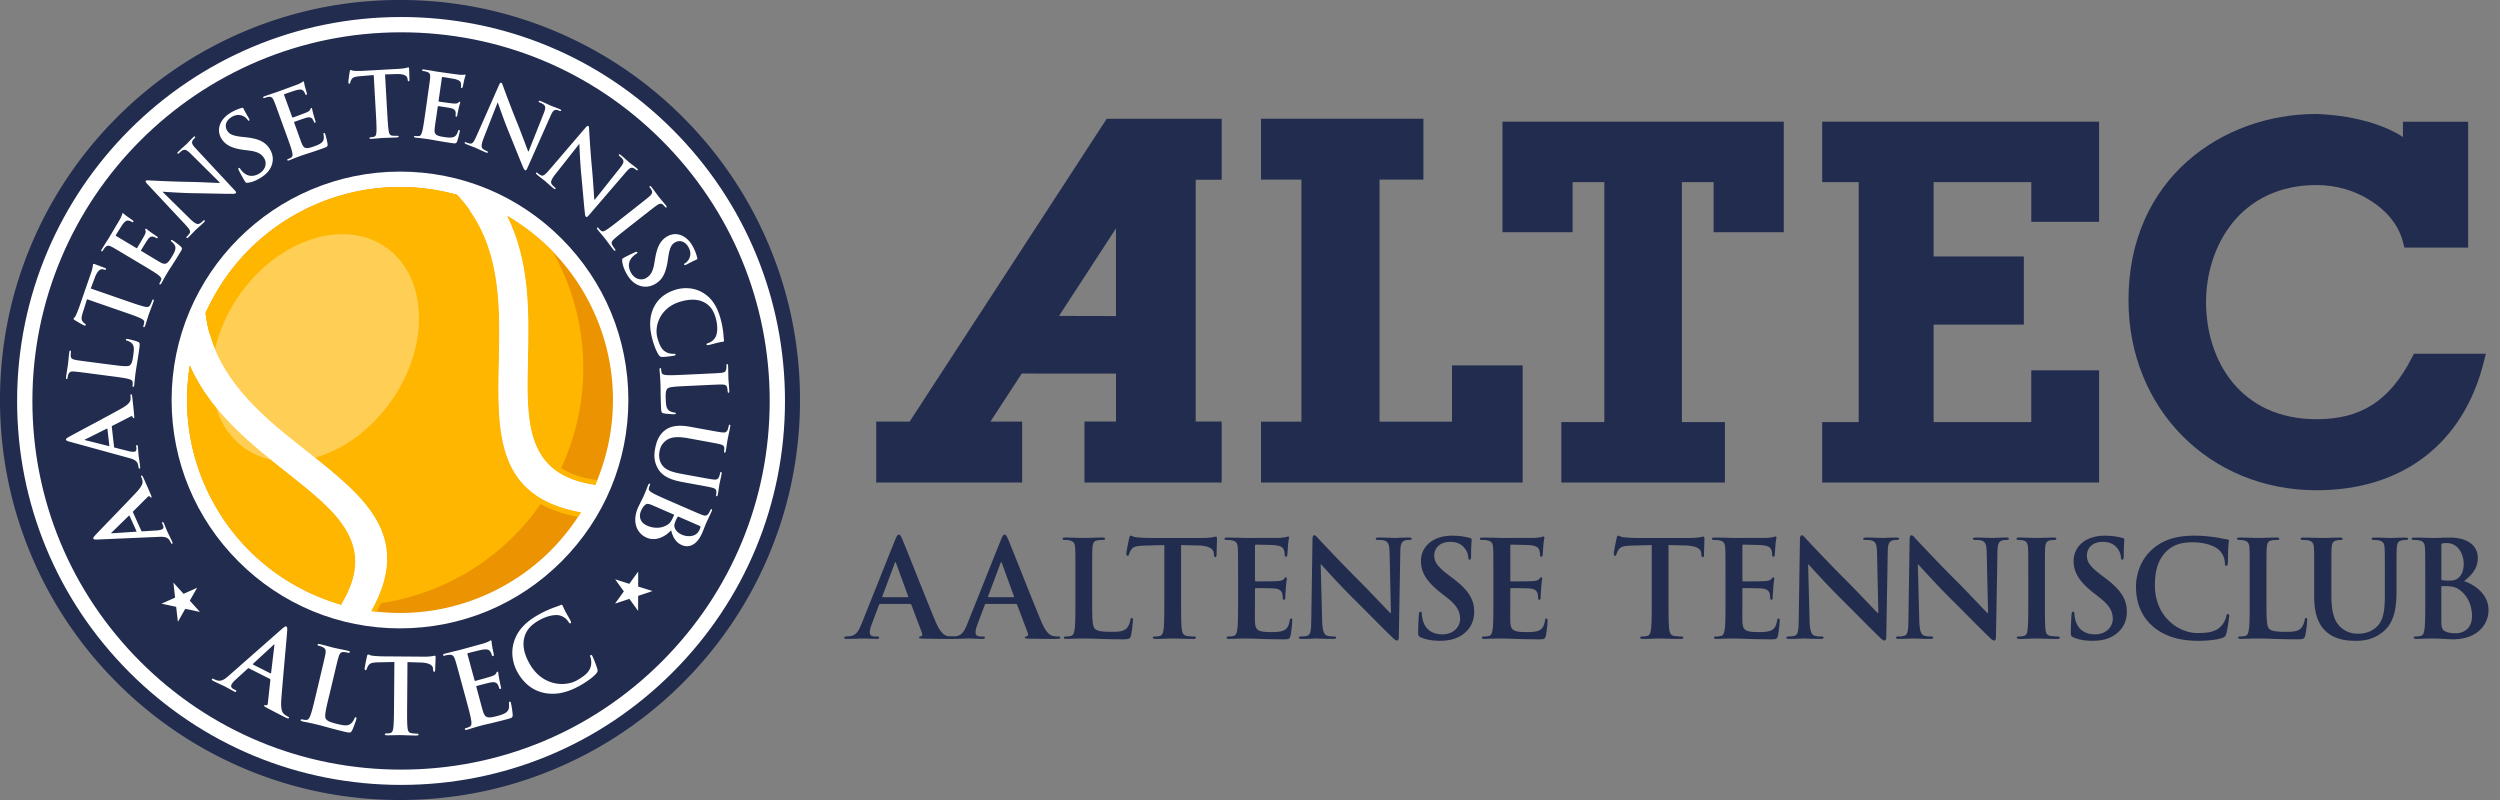
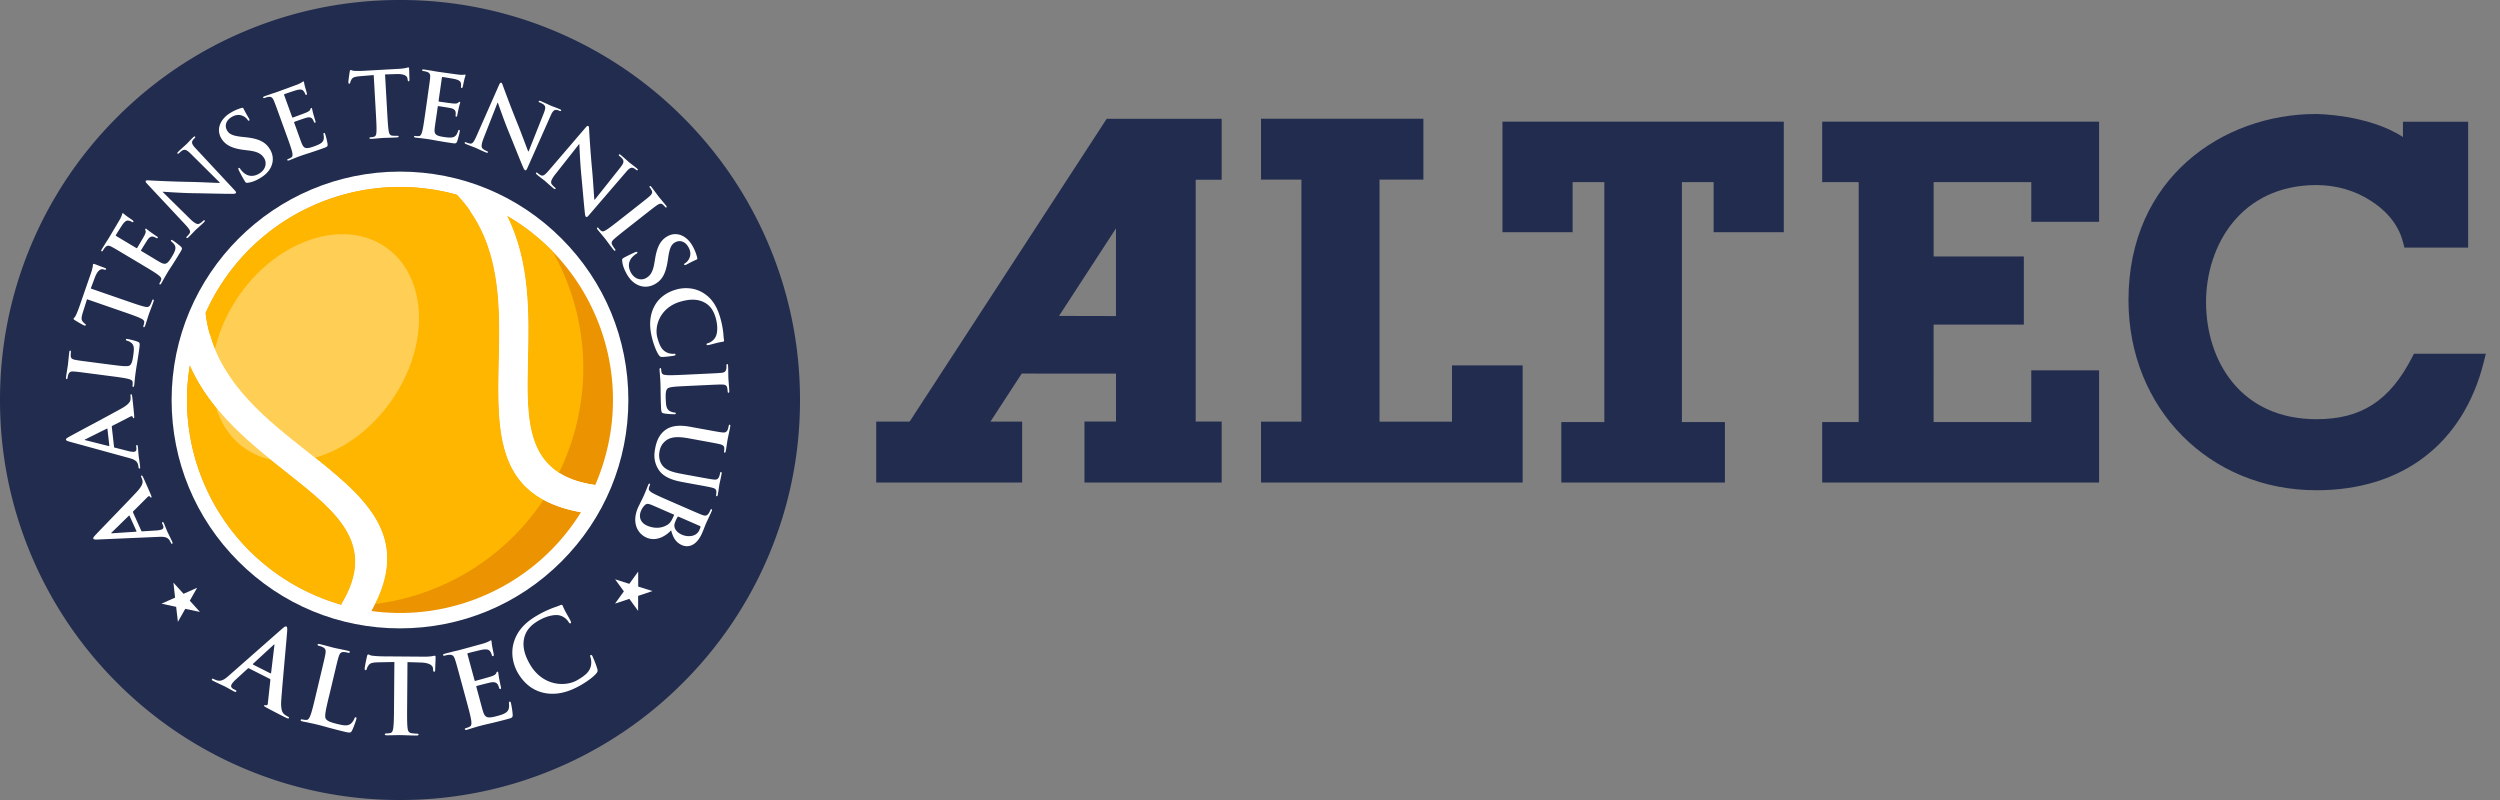
<svg xmlns="http://www.w3.org/2000/svg" width="300px" height="96px" viewBox="0 0 300 96">
  <rect x="0" y="0" width="300" height="96" fill="#808080" stroke="none" />
  <defs>
    <style>
        .cls-3,
        .cls-8{stroke-width:0}
        .cls-8{fill:#fff}
        .cls-3{fill:#212c4e;}
        .redbrown{fill:#e24c01;}
        .shadows{fill:#eb9300;}
          .mid{fill:#ffb600;}
          .highlights{fill:#ffce54;}
          
        </style>
  </defs>
  <g id="a">
    <path id="circle_fond" class="cls-3" d="M47.999 0a47.691 47.691 0 0 0-18.685 3.775 47.818 47.818 0 0 0-15.257 10.287A47.83 47.83 0 0 0 3.771 29.32C1.269 35.238 0 41.525 0 48.003s1.27 12.765 3.773 18.684a47.893 47.893 0 0 0 10.286 15.256 47.863 47.863 0 0 0 15.257 10.284c5.92 2.503 12.207 3.774 18.685 3.774s12.765-1.27 18.683-3.774A47.848 47.848 0 0 0 81.94 81.943a47.835 47.835 0 0 0 10.287-15.256c2.503-5.918 3.774-12.205 3.774-18.684s-1.27-12.765-3.774-18.685A47.846 47.846 0 0 0 81.941 14.06 47.824 47.824 0 0 0 66.685 3.773 47.742 47.742 0 0 0 47.998 0Z" />
-     <path id="circle_outer" d="M2.97 48.121c0 12.059 4.697 23.397 13.226 31.927 8.529 8.527 19.869 13.223 31.93 13.223s23.402-4.697 31.93-13.223c8.529-8.529 13.226-19.867 13.226-31.927s-4.697-23.405-13.226-31.936C71.529 7.655 60.189 2.959 48.127 2.959c-24.9 0-45.157 20.261-45.157 45.162Z" style="fill:none;stroke:#fff;stroke-miterlimit:3.982;stroke-width:1.835px" />
    <g id="aaltense_round">
      <path class="cls-8" d="M16.96 63.708c.023.05.052.061.12.054l1.662-.104c.293-.013.553-.071.673-.124.179-.081.268-.228.129-.537l-.067-.149c-.054-.119-.048-.158.012-.184.08-.036.126.015.175.124.143.318.306.759.445 1.066.05.109.325.642.558 1.159.058.129.066.198-.014.234-.06.027-.098-.004-.133-.084a3.337 3.337 0 0 0-.159-.299c-.266-.43-.689-.467-1.274-.442l-7.362.319c-.341.011-.478 0-.523-.1-.041-.09.022-.189.206-.391.439-.485 3.776-3.901 4.999-5.218.724-.78.734-1.131.689-1.362a2.477 2.477 0 0 0-.148-.435c-.036-.08-.049-.133.021-.165.08-.036.139.045.306.412.161.357.488 1.083.826 1.886.071.183.124.303.055.333-.06.027-.098-.004-.152-.099-.051-.061-.172-.09-.269.014l-1.748 1.744c-.041.042-.047.081-.025.13l.998 2.216v.002Zm-1.41-1.803c-.022-.05-.057-.046-.082-.023l-2.051 2.001c-.036.028-.081.06-.067.09s.072.028.116.019l2.856-.187c.044-.008.07-.032.052-.072l-.824-1.828ZM13.686 53.629c.006.054.03.074.098.088l1.615.41c.283.078.549.103.679.088.195-.022.325-.135.287-.471l-.019-.162c-.015-.13.003-.165.069-.172.087-.01.115.053.129.172.039.346.059.816.097 1.152.014.119.113.711.176 1.274.016.14.002.208-.085.218-.065.007-.092-.034-.102-.12a3.142 3.142 0 0 0-.06-.333c-.121-.491-.513-.655-1.078-.81l-7.107-1.951c-.328-.095-.455-.146-.468-.255-.011-.098.08-.173.317-.31.566-.327 4.789-2.558 6.357-3.437.929-.522 1.044-.853 1.073-1.086a2.381 2.381 0 0 0-.008-.46c-.01-.087-.005-.142.071-.15.087-.01.119.086.164.486.044.39.133 1.181.209 2.05.011.196.026.325-.05.334-.065.007-.092-.034-.114-.14-.03-.074-.136-.138-.26-.07L13.478 51.1c-.052.028-.07.063-.064.116l.273 2.416v-.003Zm-.79-2.148c-.006-.054-.04-.061-.072-.047l-2.565 1.277c-.042.016-.095.033-.092.065.004.033.061.049.105.053l2.776.696c.045.006.076-.009.071-.052l-.225-1.993h.002ZM13.242 43.753c1.384.18 2.129.277 2.354.076.186-.162.299-.434.408-1.277.075-.573.118-.996-.138-1.304a1.349 1.349 0 0 0-.612-.365c-.096-.024-.158-.054-.146-.14.01-.076.066-.08.195-.063.118.016.92.197 1.222.325.229.096.277.157.203.719-.102.778-.196 1.338-.271 1.823-.085.484-.146.872-.204 1.315-.016.118-.047.356-.07.617-.032.249-.048.533-.076.749-.018.14-.061.212-.136.202-.054-.007-.081-.055-.064-.184a1.78 1.78 0 0 0 .007-.395c-.015-.222-.246-.307-.553-.391-.447-.113-1.301-.224-2.295-.353l-1.902-.248c-1.643-.214-1.946-.254-2.294-.277-.37-.026-.554.038-.677.384a1.6 1.6 0 0 0-.079.352c-.016.118-.046.181-.121.171s-.088-.089-.067-.25c.066-.508.187-1.185.225-1.476.034-.26.105-1.052.159-1.475.02-.151.051-.224.126-.214s.089.078.072.207a2.922 2.922 0 0 0-.023.426c.016.299.189.409.564.48.343.067.646.107 2.289.32l1.902.248.002-.002ZM10.443 35.906l-.491 1.549c-.186.604-.221.869-.048 1.103.118.156.225.251.3.3.076.049.106.095.085.156-.025.072-.084.075-.197.036-.165-.057-1.034-.577-1.109-.627-.123-.078-.174-.129-.153-.191.029-.083.167-.149.277-.4.134-.288.291-.672.408-1.012l1.413-4.078c.114-.329.162-.566.195-.729.023-.165.031-.255.045-.296.025-.072.091-.061.245-.007.216.075.916.352 1.184.445.1.046.154.088.132.15-.029.083-.088.086-.245.042l-.116-.029c-.275-.073-.66.106-.997 1.015l-.481 1.287 4.223 1.463c.948.328 1.761.61 2.222.713.299.069.547.086.696-.209.071-.137.169-.356.223-.511.039-.113.088-.154.139-.136.072.025.075.118.035.23-.236.68-.492 1.318-.591 1.607-.082.237-.276.897-.419 1.309-.047.133-.103.195-.174.17-.052-.018-.068-.07-.025-.193.054-.154.076-.286.088-.385.03-.22-.175-.36-.463-.495-.415-.201-1.228-.484-2.176-.811l-4.223-1.463v-.002h-.002ZM15.377 30.778c-1.421-.85-1.683-1.006-1.994-1.167-.329-.171-.524-.186-.773.084a2.2 2.2 0 0 0-.246.348c-.062.103-.113.147-.179.108s-.045-.115.039-.256c.151-.253.323-.518.462-.752.154-.238.293-.447.371-.578.179-.3 1.291-2.16 1.389-2.343.088-.189.158-.349.184-.436.019-.053.024-.125.052-.172s.071-.034.117-.006c.066.039.149.153.563.438.088.066.488.329.589.416.041.037.087.09.047.155-.039.066-.097.057-.181.006a1.195 1.195 0 0 0-.37-.145c-.207-.035-.375-.009-.711.425-.113.147-.72 1.119-.831 1.306-.028.047-.011.083.054.121l2.366 1.414c.066.039.108.052.142-.004.123-.206.765-1.281.876-1.508.115-.236.171-.392.128-.533-.036-.11-.06-.175-.032-.222.023-.037.058-.054.114-.021s.183.16.638.483c.181.121.539.373.604.412.075.045.177.107.127.19-.039.066-.088.062-.134.034-.1-.047-.221-.119-.359-.164-.215-.065-.434-.018-.678.306-.124.166-.688 1.087-.822 1.311-.028.047.004.079.06.111l.739.442c.319.19 1.173.714 1.449.866.656.367.886.302 1.456-.653.145-.243.38-.636.413-.946.033-.311-.097-.54-.441-.834-.092-.081-.117-.121-.079-.187.045-.075.119-.03.213.026.215.128.806.583.966.742.204.211.153.295-.059.65-.419.702-.746 1.204-.995 1.601-.259.391-.442.675-.609.956a15.96 15.96 0 0 0-.31.539c-.128.215-.255.47-.367.656-.073.121-.14.17-.205.131-.047-.028-.053-.082.015-.194.084-.14.132-.264.164-.359.075-.209-.104-.379-.352-.578-.364-.282-1.104-.724-1.964-1.237l-1.646-.983v.002ZM22.786 26.243c.606.597.905.703 1.115.606.179-.082.335-.217.461-.338.087-.083.148-.112.194-.066.061.063.005.146-.105.253-.51.492-.847.771-.995.915-.071.068-.417.447-.825.841-.103.099-.18.158-.249.088-.045-.047-.013-.108.065-.184a1.97 1.97 0 0 0 .316-.379c.143-.26-.045-.518-.695-1.207l-4.409-4.714c-.151-.157-.234-.29-.155-.365.087-.083.256-.05.525-.037.193.011 2.619.14 4.863.173 1.048.019 3.197.127 3.452.124l.039-.038-3.476-3.448c-.47-.471-.684-.552-.948-.449-.163.067-.351.248-.462.354-.095.091-.148.098-.194.051-.061-.063.018-.154.136-.266.408-.393.807-.734.973-.892.087-.084.362-.394.747-.767.102-.099.188-.166.249-.104.045.047.021.116-.074.207a1.183 1.183 0 0 0-.213.251c-.159.275-.064.5.352.947l4.688 5.036c.166.173.203.274.132.341-.087.083-.264.088-.433.085-.949.006-2.944-.054-4.54-.075-1.672-.023-3.49-.164-3.775-.177l-.024.023 3.265 3.213v-.002ZM29.731 21.934c-.189.024-.245-.006-.368-.211-.309-.514-.608-1.097-.688-1.252-.075-.145-.108-.266-.034-.311.085-.051.144.028.189.103.074.121.228.296.37.426.62.568 1.324.49 1.903.141.841-.505.91-1.322.613-1.817-.275-.458-.673-.803-1.814-.946l-.632-.079c-1.51-.187-2.259-.627-2.712-1.385-.617-1.028-.2-2.282 1.099-3.062a5.276 5.276 0 0 1 1.338-.587c.096-.032.159-.032.198.034.073.121.198.415.636 1.144.123.206.14.298.066.342-.065.039-.126 0-.194-.112a1.322 1.322 0 0 0-.613-.471c-.247-.094-.686-.211-1.293.153-.692.415-.871 1.069-.535 1.63.258.43.669.628 1.799.752l.379.039c1.641.172 2.43.575 2.963 1.463.325.542.507 1.31.098 2.153-.288.579-.76.977-1.256 1.275-.542.325-1.001.513-1.51.576h-.002v.002ZM33.659 14.218c-.565-1.557-.67-1.843-.809-2.164-.147-.34-.289-.475-.653-.424-.09.009-.267.063-.41.114-.113.041-.182.043-.208-.029-.026-.072.039-.118.192-.174.277-.101.577-.198.833-.292.27-.087.51-.162.653-.214.327-.119 2.365-.86 2.556-.941.187-.092.343-.171.418-.222.048-.029.098-.082.149-.101s.077.019.095.07c.026.072.02.213.16.696.027.107.17.564.194.695.009.055.01.123-.062.15-.072.026-.11-.018-.144-.109a1.16 1.16 0 0 0-.196-.346c-.138-.158-.286-.244-.82-.119-.182.043-1.264.413-1.469.488-.051.019-.061.057-.035.128l.942 2.591c.026.072.051.108.112.087.225-.082 1.403-.51 1.631-.616.238-.109.38-.196.436-.332.042-.108.065-.174.115-.193.041-.015.079-.006.102.056.022.062.041.24.189.777.065.209.182.629.208.701.03.082.071.194-.021.228-.072.026-.107-.008-.125-.059-.048-.099-.096-.232-.175-.353-.125-.186-.325-.288-.719-.191-.202.051-1.219.408-1.465.498-.051.019-.047.064-.025.124l.295.809c.126.348.459 1.294.576 1.588.278.699.498.793 1.542.413.267-.097.697-.253.918-.473s.266-.48.185-.926c-.021-.12-.015-.168.057-.195.082-.03.111.052.149.154.086.236.257.962.28 1.186.025.293-.067.325-.456.467-.768.279-1.339.464-1.783.613a23.97 23.97 0 0 0-1.076.356c-.112.041-.338.122-.58.223-.235.086-.495.203-.699.278-.133.049-.216.044-.242-.028-.019-.051.011-.097.133-.141.154-.056.27-.121.354-.175.189-.115.159-.359.093-.671-.106-.449-.399-1.258-.742-2.2l-.655-1.803v.002h.002ZM44.847 9.008l-1.619.135c-.63.058-.888.126-1.038.375-.1.169-.146.303-.163.391-.017.089-.047.133-.112.137-.076.004-.102-.049-.109-.168-.01-.174.141-1.176.158-1.264.025-.143.054-.21.118-.214.088-.005.202.098.475.105.318.015.733.013 1.091-.007l4.309-.243c.348-.02.585-.066.748-.097.161-.042.247-.069.291-.071.076-.004.091.061.1.224.013.228.023.981.039 1.264-.005.109-.023.176-.089.179-.087.005-.111-.049-.131-.211l-.018-.119c-.038-.282-.348-.569-1.318-.537l-1.373.045.252 4.461c.057 1.001.106 1.86.186 2.325.05.303.128.539.458.563.153.013.394.022.557.012.12-.007.176.023.179.078.004.076-.081.113-.201.12-.719.041-1.406.047-1.71.064-.25.014-.934.086-1.369.109-.141.008-.219-.02-.224-.097-.003-.055.039-.09.169-.097.163-.009.293-.039.389-.066.215-.056.267-.299.282-.616.028-.46-.02-1.32-.077-2.32l-.252-4.461v-.002l.002.003ZM51.311 11.596c.235-1.64.278-1.942.306-2.29.031-.37-.031-.554-.376-.682a2.258 2.258 0 0 0-.416-.093c-.118-.017-.18-.048-.169-.123.011-.076.09-.087.252-.064.292.042.602.097.872.135.279.051.526.097.677.118.345.05 2.492.356 2.7.374.208.008.384.011.473 0 .056-.003.124-.026.179-.019s.059.053.051.107c-.011.076-.083.197-.186.689-.026.107-.115.578-.156.705-.019.053-.049.114-.124.104s-.09-.068-.076-.165a1.177 1.177 0 0 0-.009-.398c-.048-.205-.137-.349-.667-.492-.18-.048-1.31-.231-1.526-.262-.054-.008-.081.022-.091.097l-.39 2.73c-.011.076-.006.12.059.129.238.034 1.478.211 1.73.225.262.015.429.006.541-.088.088-.076.138-.123.192-.115.044.006.073.032.064.098-.009.065-.078.231-.199.775-.042.214-.135.641-.146.717-.012.087-.029.205-.126.191-.076-.011-.091-.057-.083-.111.005-.109.025-.25.012-.394-.023-.224-.151-.407-.544-.507-.202-.051-1.269-.214-1.528-.252-.054-.008-.071.034-.081.099l-.121.852c-.053.367-.205 1.358-.239 1.672-.085.748.065.935 1.166 1.091.281.04.734.105 1.033.016.3-.09.461-.298.6-.73.039-.115.067-.155.141-.145.087.013.074.099.059.207-.035.248-.226.97-.312 1.178-.115.27-.213.256-.623.197-.809-.115-1.4-.222-1.861-.299a24.878 24.878 0 0 0-1.118-.193 15.61 15.61 0 0 0-.617-.078c-.248-.036-.532-.054-.748-.085-.14-.02-.211-.064-.201-.138.008-.054.056-.08.185-.062.162.023.295.02.394.012.222-.012.31-.242.398-.548.118-.445.24-1.298.382-2.29l.271-1.899-.002.004h-.002ZM58.04 16.574c-.312.791-.291 1.107-.12 1.263.145.132.331.223.492.291.11.047.162.093.136.152-.034.081-.133.062-.274.003-.652-.276-1.041-.476-1.232-.556-.09-.038-.574-.208-1.097-.429-.13-.056-.217-.104-.178-.194.025-.06.095-.055.194-.012.13.056.316.121.473.14.296.03.459-.244.838-1.113l2.605-5.904c.086-.201.175-.328.275-.286.11.047.145.215.24.468.066.181.899 2.463 1.748 4.538.393.972 1.137 2.99 1.239 3.223l.05.021 1.807-4.549c.249-.616.24-.845.042-1.047-.125-.123-.366-.226-.507-.286-.12-.051-.148-.098-.122-.158.034-.081.148-.044.299.02.522.221.991.455 1.201.544.11.047.505.178.996.386.13.056.227.108.193.188-.025.06-.099.065-.219.014-.101-.043-.18-.077-.314-.098-.316-.039-.485.138-.733.696l-2.791 6.286c-.094.221-.171.294-.262.256-.11-.047-.184-.208-.248-.365-.377-.87-1.106-2.728-1.712-4.204-.635-1.547-1.218-3.273-1.318-3.54l-.03-.013-1.673 4.262h.002v.003ZM66.663 20.881c-.527.668-.599.976-.48 1.175.101.168.253.31.387.421.093.077.128.135.087.185-.056.067-.145.021-.263-.077-.545-.453-.86-.757-1.019-.889-.076-.063-.491-.365-.927-.728-.109-.091-.177-.161-.114-.237.042-.051.107-.025.19.044.109.091.267.208.412.272.274.114.51-.102 1.124-.824l4.199-4.901c.139-.168.262-.264.346-.195.093.077.078.248.095.518.01.193.149 2.619.364 4.852.097 1.044.226 3.192.257 3.444l.042.035 3.044-3.835c.417-.519.474-.741.341-.991-.084-.154-.286-.322-.402-.419-.101-.084-.113-.136-.072-.187.056-.067.154 0 .281.108.436.362.817.722.993.868.093.077.432.317.843.656.109.091.186.168.13.236-.042.051-.113.034-.214-.05a1.192 1.192 0 0 0-.273-.184c-.291-.128-.504-.008-.902.455l-4.487 5.215c-.153.184-.25.232-.326.169-.093-.077-.116-.253-.131-.421-.11-.943-.272-2.932-.426-4.52-.161-1.665-.222-3.486-.241-3.771l-.025-.021-2.833 3.598ZM76.156 24.985c1.303-1.024 1.543-1.212 1.804-1.445.278-.246.356-.446.251-.669a1.552 1.552 0 0 0-.208-.335c-.068-.086-.091-.15-.022-.204.051-.041.122.015.23.152.256.325.655.886.85 1.135.168.214.591.7.847 1.025.088.111.124.193.073.234-.069.054-.126.016-.193-.07a1.84 1.84 0 0 0-.228-.237c-.224-.198-.424-.152-.738.067-.288.198-.528.387-1.831 1.41l-1.509 1.186c-.831.653-1.509 1.186-1.85 1.509-.211.208-.319.389-.15.673.078.133.208.335.31.464.074.095.082.157.039.191-.06.047-.139 0-.214-.095-.445-.566-.843-1.127-1.024-1.358-.155-.197-.605-.718-.874-1.06-.088-.111-.109-.191-.049-.239.043-.034.096-.02.176.084.101.128.199.218.277.282.169.144.355.082.624-.089.393-.24 1.07-.772 1.902-1.425l1.509-1.186h-.002ZM74.659 31.276c-.016-.19.016-.245.227-.358.527-.286 1.123-.559 1.281-.633.149-.069.27-.097.312-.02.047.087-.034.142-.11.184a2.348 2.348 0 0 0-.442.351c-.594.595-.546 1.301-.224 1.895.468.862 1.281.967 1.789.691.47-.255.832-.638 1.023-1.771l.107-.628c.252-1.501.725-2.23 1.501-2.651 1.054-.572 2.289-.102 3.012 1.23.338.623.461 1.077.529 1.363.028.097.025.16-.042.197-.124.068-.423.18-1.171.585-.211.114-.303.127-.344.051-.037-.067.006-.126.12-.189.087-.047.357-.256.498-.592.104-.243.241-.677-.098-1.299-.385-.709-1.031-.917-1.606-.604-.441.239-.657.641-.828 1.765l-.056.377c-.243 1.632-.681 2.404-1.591 2.898-.556.302-1.331.45-2.156.004-.566-.313-.944-.802-1.22-1.31-.302-.555-.468-1.023-.51-1.534v-.002ZM78.446 36.909c.612-1.282 1.71-1.886 2.728-2.173.713-.201 2.014-.329 3.22.418.905.56 1.606 1.438 2.046 3.001.183.651.251 1.05.324 1.551.06.413.06.775.117 1.099.022.118-.019.175-.082.193-.084.024-.219.028-.592.109-.352.077-.926.25-1.142.288-.16.034-.25.037-.277-.058-.024-.084.055-.128.201-.17.323-.103.651-.342.85-.681.27-.45.323-1.348.051-2.312-.257-.913-.656-1.445-1.206-1.789-.919-.567-1.971-.487-2.989-.2-2.496.704-3.2 2.95-2.804 4.357.263.934.528 1.47 1.128 1.754.25.122.592.173.793.161.177-.016.225-.007.248.078.021.074-.047.115-.13.138-.125.036-1.074.166-1.46.162-.193-.002-.258-.03-.381-.187-.286-.372-.583-1.149-.772-1.821-.405-1.437-.43-2.732.129-3.921v.002ZM82.399 46.322c-1.394.066-2.145.101-2.33.338-.154.193-.217.48-.177 1.329.028.577.058 1.001.364 1.259.147.124.459.24.667.253.099.006.165.025.169.112.004.076-.051.09-.181.096-.12.005-.94-.032-1.259-.105-.243-.054-.3-.106-.326-.672-.037-.784-.042-1.351-.054-1.842 0-.491-.009-.883-.03-1.33-.006-.119-.017-.359-.04-.62-.012-.251-.047-.533-.057-.751-.007-.141.023-.219.099-.223.055-.002.089.04.095.17.008.163.036.293.063.39.054.216.296.259.613.288.46.033 1.32-.008 2.321-.055l1.916-.09c1.654-.078 1.96-.093 2.307-.13.369-.039.54-.134.598-.498a1.57 1.57 0 0 0 .016-.36c-.006-.119.013-.186.09-.19.076-.004.102.072.109.235.024.512.024 1.198.037 1.493.012.261.083 1.054.103 1.479.007.152-.011.23-.088.233-.076.004-.102-.061-.108-.191a2.945 2.945 0 0 0-.053-.423c-.069-.292-.258-.369-.639-.373-.349-.005-.655.009-2.309.087l-1.916.09ZM84.36 51.493c1.629.298 1.93.352 2.277.394.368.045.555-.009.695-.349.037-.082.081-.262.109-.412.021-.117.055-.178.129-.164s.083.093.053.254c-.104.568-.259 1.237-.318 1.56-.047.257-.138.939-.209 1.325-.029.16-.065.232-.139.218s-.085-.082-.065-.189c.022-.117.023-.184.025-.317 0-.3-.167-.418-.539-.509-.339-.084-.639-.138-2.269-.436l-1.501-.274c-1.555-.284-2.266-.093-2.79.354-.485.41-.618.896-.684 1.26-.087.472-.042 1.078.309 1.585.482.697 1.441.906 2.545 1.107l1.341.245c1.629.298 1.929.352 2.276.393.368.046.555-.009.695-.349a2.16 2.16 0 0 0 .103-.38c.021-.118.055-.178.129-.165.075.014.083.093.056.242-.1.546-.256 1.216-.257 1.227-.024.128-.114.809-.191 1.228-.028.15-.063.221-.137.208-.075-.014-.085-.082-.062-.21.022-.117.023-.184.025-.317 0-.3-.167-.418-.539-.508-.339-.085-.639-.139-2.269-.436l-1.147-.21c-1.191-.217-2.434-.566-3.041-1.608-.515-.881-.492-1.674-.364-2.371.104-.568.324-1.592 1.175-2.245.593-.457 1.46-.72 3.015-.436l1.565.286-.002-.002ZM82.149 60.889c1.519.663 1.799.785 2.127.905.348.128.543.118.757-.181.055-.072.139-.237.2-.376.048-.11.095-.161.164-.13.07.03.06.109-.006.259-.231.53-.536 1.146-.623 1.346-.214.49-.354.893-.503 1.232-.789 1.809-1.898 1.705-2.428 1.474-.819-.357-1.104-1.041-1.303-1.783-.637.697-1.784 1.387-2.952.877-1.069-.467-1.816-1.781-1.013-3.619.053-.12.199-.401.335-.686.15-.291.292-.586.357-.737.048-.109.144-.329.239-.574.101-.23.194-.499.281-.698.057-.129.117-.187.187-.156.05.022.063.075.01.195a1.8 1.8 0 0 0-.117.377c-.047.217.151.363.423.53.398.233 1.188.578 2.106.979l1.758.767Zm-2.068 2.094c.242-.144.412-.343.602-.725.089-.175.132-.276.198-.425.017-.04.006-.069-.044-.091l-2.368-1.033c-.659-.288-.842-.332-1.112-.07-.228.222-.337.448-.438.677-.196.45-.289 1.314.751 1.767.619.271 1.55.427 2.412-.102v.002Zm1.375-.97c-.08-.035-.113-.014-.14.022a2.61 2.61 0 0 0-.235.457c-.144.329-.2.567-.124.802.097.351.39.658.88.872.67.293 1.719.287 2.094-.572.061-.14.101-.23.124-.338.011-.079-.021-.116-.13-.164l-2.468-1.077v-.002Z" />
    </g>
    <g id="altec_round">
      <path class="cls-8" d="M29.868 80.198c-.057-.029-.09-.018-.146.039l-1.418 1.298c-.254.224-.447.465-.515.599-.103.202-.075.399.273.574l.168.086c.134.069.157.108.123.175-.046.09-.124.078-.248.016-.359-.182-.824-.46-1.173-.636-.123-.063-.758-.341-1.341-.637-.145-.074-.202-.13-.156-.22.034-.067.091-.067.18-.022.101.051.264.119.359.154.55.194.957-.08 1.465-.527l6.384-5.62c.3-.257.429-.346.541-.29.102.051.117.186.1.501-.044.754-.565 6.24-.711 8.309-.085 1.225.161 1.548.368 1.723.151.119.315.215.449.284.09.046.14.085.101.163-.046.09-.158.061-.573-.149a93.53 93.53 0 0 1-2.109-1.096c-.196-.113-.33-.182-.291-.261.034-.067.091-.067.208-.021.09.017.219-.044.231-.207l.307-2.833c.006-.067-.016-.107-.073-.135l-2.501-1.266h-.002Zm2.572.597c.057.028.085 0 .09-.039l.393-3.281c.012-.051.029-.112-.005-.129s-.085.028-.118.065l-2.43 2.238c-.034.039-.04.079.005.102l2.064 1.045ZM39.475 83.576c-.371 1.567-.572 2.411-.367 2.693.164.233.462.394 1.416.62.649.154 1.129.255 1.513-.003.185-.124.413-.432.493-.659.039-.108.081-.175.178-.151.086.02.084.085.049.231-.032.134-.335 1.032-.518 1.364-.137.252-.213.299-.849.147-.881-.209-1.511-.385-2.059-.528a32.545 32.545 0 0 0-1.484-.391 16.339 16.339 0 0 0-.7-.153c-.282-.067-.605-.117-.85-.176-.159-.038-.236-.095-.216-.18.015-.061.072-.087.219-.052.184.044.336.054.452.056.256.009.381-.246.515-.588.183-.5.413-1.466.68-2.592l.512-2.154c.441-1.859.523-2.203.591-2.6.074-.422.023-.641-.361-.822a1.818 1.818 0 0 0-.394-.132c-.135-.032-.202-.074-.182-.159.021-.086.111-.09.296-.045.575.136 1.338.356 1.668.434.294.07 1.195.245 1.673.357.171.041.251.086.231.171s-.1.093-.246.058a3.27 3.27 0 0 0-.486-.077c-.345-.017-.492.167-.618.59-.117.385-.199.729-.64 2.588l-.511 2.153h-.005ZM47.324 79.441l-1.874.036c-.73.019-1.032.08-1.222.355a1.491 1.491 0 0 0-.217.438c-.026.101-.064.15-.139.15-.089 0-.113-.064-.111-.202 0-.201.249-1.344.275-1.444.039-.163.078-.239.152-.238.101 0 .225.127.54.154.364.041.842.07 1.257.073l4.98.038c.402.003.68-.032.868-.056.189-.037.29-.061.34-.06.088 0 .1.076.099.265-.002.264-.047 1.132-.049 1.458-.014.125-.039.201-.114.201-.101 0-.125-.064-.136-.253l-.012-.138c-.023-.327-.359-.682-1.479-.716l-1.585-.05-.039 5.156c-.009 1.157-.016 2.15.043 2.692.035.352.109.63.485.683.175.026.452.054.641.055.138 0 .201.039.2.103 0 .088-.102.124-.24.124-.83-.007-1.622-.051-1.974-.053-.289-.002-1.082.03-1.585.025-.164 0-.252-.04-.251-.127 0-.063.051-.1.202-.1.189.002.339-.023.453-.047.252-.049.329-.324.37-.689.067-.528.075-1.521.083-2.679l.04-5.156v.002ZM55.322 81.693c-.501-1.844-.593-2.185-.723-2.566-.136-.406-.286-.574-.71-.55a2.504 2.504 0 0 0-.483.093c-.133.037-.213.032-.236-.053s.056-.132.238-.181c.327-.09.683-.172.986-.255.319-.074.601-.137.771-.183.388-.106 2.803-.761 3.03-.836.224-.087.411-.164.502-.214.058-.029.12-.086.181-.102s.086.029.103.09c.023.085.002.247.117.815.021.124.141.665.157.817.005.065 0 .143-.086.166-.085.023-.125-.031-.155-.14a1.372 1.372 0 0 0-.191-.417c-.144-.195-.305-.308-.932-.216-.213.032-1.494.353-1.737.419-.061.016-.075.06-.052.144l.833 3.07c.023.086.049.13.121.11.267-.073 1.662-.451 1.935-.551.285-.104.457-.189.533-.339.059-.12.091-.194.151-.211.049-.013.092 0 .111.074s.024.281.143.912c.054.246.149.742.172.826.027.098.063.231-.047.261-.085.023-.122-.019-.138-.08-.045-.118-.088-.276-.167-.424-.126-.226-.346-.362-.808-.289-.237.038-1.442.352-1.733.431-.061.016-.06.069-.04.141l.26.959c.112.412.403 1.532.511 1.88.252.83.495.96 1.733.624.316-.086.825-.224 1.101-.455s.352-.526.303-1.046c-.012-.14 0-.195.085-.218.097-.026.123.071.156.192a9.8 9.8 0 0 1 .208 1.39c0 .338-.109.368-.569.494-.91.247-1.584.404-2.109.534-.529.117-.908.207-1.272.307-.133.036-.4.109-.688.2-.279.076-.588.185-.83.252-.157.043-.253.03-.276-.056-.017-.061.022-.11.168-.15a2.06 2.06 0 0 0 .423-.167c.23-.114.218-.398.171-.763-.078-.526-.337-1.485-.641-2.601l-.58-2.135h-.002l.002-.003ZM65.364 83.163c-1.611-.312-2.604-1.362-3.22-2.415-.432-.739-.954-2.152-.471-3.718.362-1.174 1.14-2.211 2.757-3.157.673-.394 1.1-.585 1.637-.812.444-.187.849-.293 1.193-.451.126-.059.201-.03.239.035.051.087.095.236.296.629.188.371.548.962.653 1.192.085.169.113.269.016.326-.087.051-.159-.023-.249-.175a1.8 1.8 0 0 0-1.007-.751c-.58-.17-1.599.032-2.598.616-.945.552-1.423 1.154-1.647 1.867-.367 1.191.03 2.343.646 3.396 1.512 2.584 4.226 2.714 5.681 1.863.967-.565 1.489-1.017 1.631-1.77a2.077 2.077 0 0 0-.051-.932c-.069-.193-.073-.249.014-.3.076-.045.142.019.193.106.076.13.499 1.151.606 1.584.054.216.042.296-.098.48-.332.428-1.113.986-1.808 1.394-1.487.87-2.926 1.275-4.416.995v-.002h.003Z" />
    </g>
    <g id="stars">
      <path id="f" class="cls-8" d="m75.516 70.059-1.704-.541 1.051 1.445-1.061 1.469 1.718-.571 1.054 1.446.003-1.801 1.719-.579-1.711-.539-.003-1.801-1.066 1.472z" />
      <path id="g" class="cls-8" d="m22.774 72.083.882-1.553-1.631.727-1.216-1.343.2 1.799-1.633.73 1.762.378.209 1.802.882-1.562 1.762.371-1.217-1.349z" />
    </g>
    <path class="cls-8" d="M47.999 75.405c-7.32 0-14.201-2.85-19.379-8.025-5.176-5.176-8.027-12.057-8.027-19.377 0-15.113 12.294-27.41 27.406-27.41 7.32 0 14.202 2.851 19.378 8.027 5.176 5.177 8.027 12.06 8.027 19.382s-2.851 14.2-8.027 19.377c-5.176 5.174-12.058 8.025-19.378 8.025Z" id="circle_center" />
    <g id="ball">
      <path class="shadows" d="M60.849 25.913a25.43 25.43 0 0 1 10.268 11.201c3.262 6.927 3.141 14.577.309 21.086-8.377-1.188-8.24-7.516-8.076-14.955.123-5.632.259-11.806-2.5-17.333ZM40.937 72.557c-6.822-1.964-12.795-6.744-16.057-13.671a25.43 25.43 0 0 1-2.093-15.051c2.503 5.648 7.348 9.477 11.768 12.97 5.838 4.613 10.804 8.539 6.382 15.752Zm-3.823-47.675a25.448 25.448 0 0 0-12.439 12.682c.906 7.7 6.806 12.364 12.043 16.503 6.959 5.499 12.911 10.203 7.829 19.252 4.73.649 9.695-.017 14.337-2.202s8.318-5.588 10.831-9.648c-10.213-1.847-10.047-9.433-9.853-18.3.146-6.675.311-14.194-5.049-19.797a25.452 25.452 0 0 0-17.7 1.508v.002Z" />
-       <path class="mid" d="M60.849 25.913c.322.186.638.38.952.581 2.349 5.296 2.287 11.06 2.163 16.766-.046 2.103-.114 4.278.103 6.372.173 1.666.551 3.418 1.511 4.822 1.371 2.006 3.617 2.811 5.935 3.14l.16.023c-.08.196-.161.391-.246.585-8.377-1.188-8.24-7.516-8.076-14.955.123-5.632.259-11.806-2.5-17.333h-.002Zm8.51 36.115c.121-.185.24-.371.355-.558-10.213-1.847-10.047-9.433-9.853-18.3.146-6.675.311-14.194-5.049-19.797a23.663 23.663 0 0 0-.871-.225l1.594 1.997.317.447c2.111 2.98 2.981 6.45 3.289 10.037.215 2.503.161 5.019.107 7.528-.056 2.523-.131 5.111.118 7.625.221 2.222.72 4.477 1.927 6.386 1.829 2.89 4.82 4.235 8.065 4.861ZM40.414 72.235c1.223-1.996 2.034-4.24 1.361-6.575-.471-1.634-1.58-3.042-2.754-4.236-1.475-1.501-3.196-2.834-4.847-4.138-4.478-3.539-8.961-7.163-11.546-12.348.045-.369.098-.738.158-1.104 2.503 5.648 7.348 9.477 11.768 12.97 5.838 4.613 10.804 8.539 6.382 15.752a26.475 26.475 0 0 1-.608-.183l.085-.137h.002ZM24.991 36.883c-.108.226-.215.453-.317.682.906 7.7 6.806 12.364 12.043 16.503 6.959 5.499 12.911 10.203 7.829 19.252.218.03.438.057.657.082 1.586-2.9 2.454-6.063 1.392-9.313-.702-2.147-2.122-3.969-3.694-5.554-1.779-1.794-3.821-3.384-5.802-4.949-2.905-2.294-5.887-4.653-8.176-7.59-1.459-1.871-2.579-3.92-3.2-6.219l-.142-.53-.588-2.365v.002h-.002Z" />
      <path class="mid" d="M60.849 25.913a25.507 25.507 0 0 1 5.464 4.259c.339.603.66 1.222.96 1.859 3.837 8.15 3.479 17.197-.196 24.704-3.967-2.531-3.854-7.671-3.727-13.489.123-5.632.259-11.806-2.5-17.333Zm4.37 34.065c-5.656-3.076-5.517-9.507-5.356-16.807.146-6.675.311-14.194-5.049-19.797-5.687-1.577-11.943-1.202-17.7 1.508s-10.032 7.295-12.439 12.682c.906 7.7 6.806 12.364 12.043 16.503 6.741 5.326 12.539 9.908 8.273 18.418a28.503 28.503 0 0 0 8.629-2.504 28.38 28.38 0 0 0 11.598-10.003ZM40.938 72.557c-6.822-1.964-12.795-6.744-16.057-13.671a25.43 25.43 0 0 1-2.093-15.051c2.503 5.648 7.348 9.477 11.768 12.97 5.838 4.613 10.804 8.539 6.382 15.752Z" />
      <ellipse class="highlights" cx="37.85" cy="41.743" rx="14.735" ry="11.109" transform="rotate(-54.812 37.85 41.744)" />
      <path d="M56.355 25.238c3.785 5.341 3.639 11.974 3.508 17.933-.195 8.866-.361 16.452 9.853 18.3-.936-1.881.374-3.191 1.711-3.269-8.377-1.188-8.24-7.516-8.076-14.955.123-5.632.259-11.808-2.501-17.336-1.292 1.077-3.032.625-4.493-.674h-.002Zm-31.225 14.7c1.706 6.321 6.911 10.435 11.589 14.131 6.959 5.499 12.911 10.203 7.829 19.252-.855-1.92-2.699-1.745-3.609-.763 4.422-7.214-.544-11.14-6.383-15.752-4.421-3.493-9.266-7.322-11.769-12.972 1.654-.31 2.414-1.94 2.343-3.895Z" style="fill:#fff" />
    </g>
  </g>
  <g id="altec_straight">
    <path class="cls-3" d="M277.935 13.679c-11.189 0-22.516 7.676-22.516 22.344 0 13.001 9.705 22.806 22.575 22.806 10.308 0 17.62-5.61 20.059-15.392l.247-.989h-8.627l-.222.433c-2.673 5.204-6.099 7.424-11.457 7.424-9.166 0-13.268-7.056-13.268-14.049 0-6.768 4.152-14.051 13.268-14.051 2.343 0 4.654.672 6.505 1.891 1.427.9 3.246 2.492 3.879 5.016l.151.603h7.649v-15.11h-7.824v1.837c-4.196-2.725-10.35-2.761-10.419-2.761v-.002ZM251.889 14.603h-33.226v7.253h4.38V50.65h-4.38v7.254h33.226V44.442h-8.135v6.207h-11.721V38.955h10.827v-8.178h-10.827v-8.922h11.721v4.763h8.135V14.602v.001zM214.053 14.603h-33.756v13.261h8.417v-6.008h3.807V50.65h-5.162v7.254h19.632V50.65h-5.163V21.856h3.808v6.008h8.417V14.603zM170.809 14.252h-19.486v7.302h4.848v29.049h-4.848v7.302h31.394V43.846h-8.474v6.757h-8.701V21.554h5.266v-7.302h.001zM146.597 14.257h-13.794l-.236.362-23.409 35.97h-4.012v7.315h17.512v-7.315h-3.803l3.753-5.762 11.311.006v5.755h-3.784v7.315h16.463v-7.315h-3.114V21.572h3.114v-7.315h-.001Zm-19.516 23.655 6.836-10.507v10.522l-6.836-.016Z" />
  </g>
  <g id="aaltense_straight" class="cls-3">
-     <path d="M105.623 72.471c-.081 0-.112.032-.145.128l-.869 2.3c-.161.402-.241.788-.241.981 0 .29.144.499.643.499h.241c.193 0 .241.032.241.128 0 .128-.097.161-.274.161-.515 0-1.206-.049-1.705-.049-.177 0-1.062.049-1.898.049-.209 0-.306-.032-.306-.161 0-.097.065-.128.193-.128.144 0 .37-.016.499-.032.74-.097 1.046-.643 1.368-1.448l4.038-10.103c.193-.467.29-.644.451-.644.144 0 .241.144.402.515.386.885 2.96 7.449 3.99 9.894.611 1.448 1.078 1.673 1.415 1.754.241.049.483.065.676.065.128 0 .209.016.209.128 0 .128-.144.161-.74.161-.579 0-1.754 0-3.041-.032-.29-.016-.483-.016-.483-.128 0-.097.065-.128.225-.144.112-.032.225-.177.144-.37l-1.287-3.41c-.032-.081-.081-.112-.161-.112h-3.587.002v-.002Zm3.282-.804c.081 0 .097-.049.081-.097l-1.448-3.974c-.016-.065-.032-.144-.081-.144s-.081.081-.097.144l-1.48 3.958c-.016.065 0 .112.065.112h2.96Z" />
-     <path d="M118.317 72.471c-.081 0-.112.032-.145.128l-.869 2.3c-.161.402-.241.788-.241.981 0 .29.144.499.643.499h.241c.193 0 .241.032.241.128 0 .128-.097.161-.274.161-.515 0-1.206-.049-1.705-.049-.177 0-1.062.049-1.898.049-.209 0-.306-.032-.306-.161 0-.097.065-.128.193-.128.144 0 .37-.016.499-.032.74-.097 1.046-.643 1.368-1.448l4.038-10.103c.193-.467.29-.644.451-.644.144 0 .241.144.402.515.386.885 2.96 7.449 3.99 9.894.611 1.448 1.078 1.673 1.415 1.754.241.049.483.065.676.065.128 0 .209.016.209.128 0 .128-.144.161-.74.161-.579 0-1.754 0-3.041-.032-.29-.016-.483-.016-.483-.128 0-.097.065-.128.225-.144.112-.032.225-.177.144-.37l-1.287-3.41c-.032-.081-.081-.112-.161-.112h-3.587.002v-.002Zm3.282-.804c.081 0 .097-.049.081-.097l-1.448-3.974c-.016-.065-.032-.144-.081-.144s-.081.081-.097.144l-1.48 3.958c-.016.065 0 .112.065.112h2.96ZM131.06 72.004c0 2.059 0 3.169.337 3.459.274.241.692.354 1.947.354.853 0 1.48-.016 1.882-.451.193-.209.386-.66.418-.966.016-.144.048-.241.177-.241.112 0 .128.081.128.274 0 .177-.112 1.384-.241 1.85-.097.354-.177.434-1.013.434-1.159 0-1.995-.032-2.718-.048a42.268 42.268 0 0 0-1.963-.049c-.177 0-.531 0-.917.016-.37 0-.788.032-1.11.032-.209 0-.322-.049-.322-.161 0-.081.065-.128.258-.128.241 0 .434-.032.579-.065.322-.065.402-.418.467-.885.081-.676.081-1.947.081-3.426v-2.832c0-2.446 0-2.896-.032-3.411-.032-.547-.161-.804-.692-.917a2.398 2.398 0 0 0-.531-.048c-.177 0-.274-.032-.274-.144s.112-.145.354-.145c.757 0 1.77.049 2.204.049.386 0 1.561-.049 2.188-.049.225 0 .337.032.337.145s-.097.144-.29.144a4.3 4.3 0 0 0-.627.048c-.434.081-.563.354-.595.917-.032.515-.032.966-.032 3.411v2.832h-.003.003ZM139.718 65.408l-2.397.065c-.933.032-1.319.112-1.561.467a1.945 1.945 0 0 0-.274.563c-.032.128-.081.193-.177.193-.112 0-.144-.081-.144-.258 0-.258.306-1.721.337-1.85.049-.209.097-.306.193-.306.128 0 .29.161.692.193.467.049 1.078.081 1.609.081h6.371c.515 0 .869-.049 1.11-.081.241-.048.37-.081.434-.081.112 0 .128.097.128.337 0 .337-.048 1.448-.048 1.866-.016.161-.049.258-.144.258-.128 0-.161-.081-.177-.322l-.016-.177c-.032-.418-.467-.869-1.898-.901l-2.027-.049v6.597c0 1.48 0 2.751.081 3.443.049.451.145.804.627.869.225.032.579.065.82.065.177 0 .258.048.258.128 0 .112-.128.161-.306.161-1.062 0-2.075-.049-2.525-.049-.37 0-1.384.049-2.027.049-.209 0-.322-.049-.322-.161 0-.081.065-.128.258-.128.241 0 .434-.032.579-.065.322-.065.418-.418.467-.885.081-.676.081-1.947.081-3.426v-6.597h-.002ZM148.568 69.173c0-2.446 0-2.896-.032-3.411-.032-.547-.161-.804-.692-.917a3.318 3.318 0 0 0-.627-.048c-.177 0-.274-.032-.274-.144s.112-.145.354-.145c.434 0 .901.016 1.303.016.418.016.788.032 1.013.032.515 0 3.716 0 4.022-.016.306-.032.563-.065.692-.097.081-.016.177-.065.258-.065s.097.065.097.144c0 .112-.081.306-.128 1.046-.016.161-.048.869-.081 1.062-.016.081-.048.177-.161.177s-.144-.081-.144-.225c0-.112-.016-.386-.097-.579-.112-.29-.274-.483-1.078-.579-.274-.032-1.963-.065-2.284-.065-.081 0-.112.049-.112.161v4.07c0 .112.016.177.112.177.354 0 2.204 0 2.574-.032.386-.032.627-.081.772-.241.112-.128.177-.209.258-.209.065 0 .112.032.112.128s-.065.354-.128 1.175c-.016.322-.065.966-.065 1.078 0 .128 0 .306-.145.306-.112 0-.144-.065-.144-.144-.016-.161-.016-.37-.065-.579-.081-.322-.306-.563-.901-.627-.306-.032-1.898-.049-2.284-.049-.081 0-.097.065-.097.161v1.271c0 .547-.016 2.027 0 2.493.032 1.11.29 1.352 1.93 1.352.418 0 1.094 0 1.512-.193s.611-.531.724-1.191c.032-.177.065-.242.177-.242.128 0 .128.128.128.29 0 .37-.128 1.464-.209 1.786-.112.418-.258.418-.869.418-1.206 0-2.091-.032-2.783-.048a35.822 35.822 0 0 0-1.673-.049c-.177 0-.531 0-.917.016-.37 0-.788.032-1.11.032-.209 0-.322-.049-.322-.161 0-.081.065-.128.258-.128.241 0 .434-.032.579-.065.322-.065.402-.418.467-.885.081-.676.081-1.947.081-3.426v-2.832h-.002.001ZM158.657 74.481c.032 1.255.241 1.673.563 1.786.274.097.579.112.836.112.177 0 .274.032.274.128 0 .128-.144.161-.37.161-1.046 0-1.689-.049-1.995-.049-.144 0-.901.049-1.737.049-.209 0-.354-.016-.354-.161 0-.097.097-.128.258-.128.209 0 .499-.016.724-.081.418-.128.483-.595.499-1.995l.144-9.524c0-.322.049-.547.209-.547.177 0 .322.209.595.499.193.209 2.639 2.832 4.987 5.164 1.094 1.094 3.266 3.41 3.54 3.668h.081l-.161-7.224c-.016-.981-.161-1.287-.547-1.448-.241-.097-.627-.097-.853-.097-.193 0-.258-.049-.258-.144 0-.128.177-.145.418-.145.836 0 1.609.049 1.947.049.177 0 .788-.049 1.577-.049.209 0 .37.016.37.145 0 .097-.097.144-.29.144-.161 0-.29 0-.483.048-.451.128-.579.467-.595 1.368l-.177 10.151c0 .354-.065.499-.209.499-.177 0-.37-.177-.547-.354-1.013-.966-3.073-3.073-4.746-4.73-1.754-1.738-3.54-3.749-3.829-4.054h-.048l.177 6.757.002.003h-.002ZM170.485 76.476c-.258-.112-.306-.193-.306-.547 0-.885.065-1.85.081-2.107.016-.241.065-.418.193-.418.145 0 .161.144.161.274 0 .209.065.547.144.82.354 1.191 1.303 1.625 2.3 1.625 1.448 0 2.156-.981 2.156-1.835 0-.788-.241-1.528-1.577-2.574l-.74-.579c-1.77-1.384-2.381-2.509-2.381-3.812 0-1.77 1.48-3.041 3.717-3.041 1.046 0 1.721.161 2.14.274.145.032.225.081.225.193 0 .209-.065.676-.065 1.93 0 .354-.049.483-.177.483-.112 0-.161-.097-.161-.29 0-.144-.081-.643-.418-1.062-.241-.306-.708-.788-1.754-.788-1.191 0-1.914.692-1.914 1.657 0 .74.37 1.303 1.705 2.316l.451.337c1.947 1.464 2.639 2.574 2.639 4.102 0 .933-.354 2.044-1.512 2.799-.804.515-1.705.66-2.558.66-.933 0-1.657-.112-2.349-.418v.002ZM179.208 69.173c0-2.446 0-2.896-.032-3.411-.032-.547-.161-.804-.692-.917a3.318 3.318 0 0 0-.627-.048c-.177 0-.274-.032-.274-.144s.112-.145.354-.145c.434 0 .901.016 1.303.016.418.016.788.032 1.013.032.515 0 3.717 0 4.022-.016.306-.032.563-.065.692-.097.081-.016.177-.065.258-.065s.097.065.097.144c0 .112-.081.306-.128 1.046-.016.161-.048.869-.081 1.062-.016.081-.048.177-.161.177s-.144-.081-.144-.225c0-.112-.016-.386-.097-.579-.112-.29-.274-.483-1.078-.579-.274-.032-1.963-.065-2.284-.065-.081 0-.112.049-.112.161v4.07c0 .112.016.177.112.177.354 0 2.204 0 2.574-.032.386-.032.627-.081.772-.241.112-.128.177-.209.258-.209.065 0 .112.032.112.128s-.065.354-.128 1.175c-.016.322-.065.966-.065 1.078 0 .128 0 .306-.144.306-.112 0-.144-.065-.144-.144-.016-.161-.016-.37-.065-.579-.081-.322-.306-.563-.901-.627-.306-.032-1.898-.049-2.284-.049-.081 0-.097.065-.097.161v1.271c0 .547-.016 2.027 0 2.493.032 1.11.29 1.352 1.93 1.352.418 0 1.094 0 1.512-.193s.611-.531.724-1.191c.032-.177.065-.242.177-.242.128 0 .128.128.128.29 0 .37-.128 1.464-.209 1.786-.112.418-.258.418-.869.418-1.206 0-2.091-.032-2.783-.048a35.822 35.822 0 0 0-1.673-.049c-.177 0-.531 0-.917.016-.37 0-.788.032-1.11.032-.209 0-.322-.049-.322-.161 0-.081.065-.128.258-.128.241 0 .434-.032.579-.065.322-.065.402-.418.467-.885.081-.676.081-1.947.081-3.426v-2.832h-.003.001ZM198.209 65.408l-2.397.065c-.933.032-1.319.112-1.561.467a1.945 1.945 0 0 0-.274.563c-.032.128-.081.193-.177.193-.112 0-.144-.081-.144-.258 0-.258.306-1.721.337-1.85.049-.209.097-.306.193-.306.128 0 .29.161.692.193.467.049 1.078.081 1.609.081h6.371c.515 0 .869-.049 1.11-.081.242-.048.37-.081.435-.081.112 0 .128.097.128.337 0 .337-.049 1.448-.049 1.866-.016.161-.048.258-.144.258-.128 0-.161-.081-.177-.322l-.016-.177c-.032-.418-.467-.869-1.898-.901l-2.027-.049v6.597c0 1.48 0 2.751.081 3.443.049.451.144.804.627.869.225.032.579.065.82.065.177 0 .258.048.258.128 0 .112-.128.161-.306.161-1.062 0-2.075-.049-2.525-.049-.37 0-1.384.049-2.027.049-.209 0-.322-.049-.322-.161 0-.081.065-.128.258-.128.241 0 .434-.032.579-.065.322-.065.418-.418.467-.885.081-.676.081-1.947.081-3.426v-6.597h-.002ZM207.059 69.173c0-2.446 0-2.896-.032-3.411-.032-.547-.161-.804-.692-.917a3.318 3.318 0 0 0-.627-.048c-.177 0-.274-.032-.274-.144s.112-.145.354-.145c.434 0 .901.016 1.303.016.418.016.788.032 1.013.032.515 0 3.717 0 4.021-.016.306-.032.563-.065.692-.097.081-.016.177-.065.258-.065s.097.065.097.144c0 .112-.081.306-.128 1.046-.016.161-.048.869-.081 1.062-.016.081-.049.177-.161.177s-.144-.081-.144-.225c0-.112-.016-.386-.097-.579-.112-.29-.274-.483-1.078-.579-.274-.032-1.963-.065-2.284-.065-.081 0-.112.049-.112.161v4.07c0 .112.016.177.112.177.354 0 2.204 0 2.574-.032.386-.032.627-.081.772-.241.112-.128.177-.209.258-.209.065 0 .112.032.112.128s-.065.354-.128 1.175c-.016.322-.065.966-.065 1.078 0 .128 0 .306-.144.306-.112 0-.144-.065-.144-.144-.016-.161-.016-.37-.065-.579-.081-.322-.306-.563-.901-.627-.306-.032-1.898-.049-2.284-.049-.081 0-.097.065-.097.161v1.271c0 .547-.016 2.027 0 2.493.032 1.11.29 1.352 1.931 1.352.418 0 1.094 0 1.512-.193s.611-.531.724-1.191c.032-.177.065-.242.177-.242.128 0 .128.128.128.29 0 .37-.128 1.464-.209 1.786-.112.418-.258.418-.869.418-1.206 0-2.091-.032-2.783-.048a35.822 35.822 0 0 0-1.673-.049c-.177 0-.531 0-.917.016-.37 0-.788.032-1.11.032-.209 0-.322-.049-.322-.161 0-.081.065-.128.258-.128.241 0 .434-.032.579-.065.322-.065.402-.418.467-.885.081-.676.081-1.947.081-3.426v-2.832h-.003.001ZM217.149 74.481c.032 1.255.241 1.673.563 1.786.274.097.579.112.837.112.177 0 .274.032.274.128 0 .128-.144.161-.37.161-1.045 0-1.689-.049-1.995-.049-.144 0-.901.049-1.738.049-.209 0-.354-.016-.354-.161 0-.097.097-.128.258-.128.209 0 .499-.016.724-.081.418-.128.483-.595.499-1.995l.144-9.524c0-.322.049-.547.209-.547.177 0 .322.209.595.499.193.209 2.639 2.832 4.987 5.164 1.094 1.094 3.266 3.41 3.54 3.668h.081l-.161-7.224c-.016-.981-.161-1.287-.547-1.448-.242-.097-.627-.097-.853-.097-.193 0-.258-.049-.258-.144 0-.128.177-.145.418-.145.837 0 1.609.049 1.947.049.177 0 .788-.049 1.577-.049.209 0 .37.016.37.145 0 .097-.097.144-.29.144-.161 0-.29 0-.483.048-.45.128-.579.467-.595 1.368l-.177 10.151c0 .354-.065.499-.209.499-.177 0-.37-.177-.547-.354-1.013-.966-3.073-3.073-4.746-4.73-1.754-1.738-3.54-3.749-3.829-4.054h-.048l.177 6.757.002.003h-.002ZM230.313 74.481c.032 1.255.241 1.673.563 1.786.274.097.579.112.837.112.177 0 .274.032.274.128 0 .128-.144.161-.37.161-1.045 0-1.689-.049-1.995-.049-.144 0-.901.049-1.738.049-.209 0-.354-.016-.354-.161 0-.097.097-.128.258-.128.209 0 .499-.016.724-.081.418-.128.483-.595.499-1.995l.144-9.524c0-.322.049-.547.209-.547.177 0 .322.209.595.499.193.209 2.639 2.832 4.987 5.164 1.094 1.094 3.266 3.41 3.54 3.668h.081l-.161-7.224c-.016-.981-.161-1.287-.547-1.448-.242-.097-.627-.097-.853-.097-.193 0-.258-.049-.258-.144 0-.128.177-.145.418-.145.837 0 1.609.049 1.947.049.177 0 .788-.049 1.577-.049.209 0 .37.016.37.145 0 .097-.097.144-.29.144-.161 0-.29 0-.483.048-.45.128-.579.467-.595 1.368l-.177 10.151c0 .354-.065.499-.209.499-.177 0-.37-.177-.547-.354-1.013-.966-3.073-3.073-4.746-4.73-1.754-1.738-3.54-3.749-3.829-4.054h-.048l.177 6.757.002.003h-.002ZM243.395 69.173c0-2.446 0-2.896-.032-3.411-.032-.547-.193-.82-.547-.901a2.25 2.25 0 0 0-.579-.065c-.161 0-.258-.032-.258-.161 0-.097.128-.128.386-.128.611 0 1.625.049 2.091.049.402 0 1.352-.049 1.963-.049.209 0 .337.032.337.128 0 .128-.097.161-.258.161s-.29.016-.483.048c-.434.081-.563.354-.595.917-.032.515-.032.966-.032 3.411v2.832c0 1.561 0 2.832.065 3.524.049.434.161.724.644.788.225.032.579.065.82.065.177 0 .258.048.258.128 0 .112-.128.161-.306.161-1.062 0-2.075-.049-2.509-.049-.37 0-1.384.049-2.027.049-.209 0-.322-.049-.322-.161 0-.081.065-.128.258-.128.241 0 .434-.032.579-.065.322-.065.418-.337.467-.804.081-.676.081-1.947.081-3.507v-2.832h-.002ZM248.803 76.476c-.258-.112-.306-.193-.306-.547 0-.885.065-1.85.081-2.107.016-.241.065-.418.193-.418.144 0 .161.144.161.274 0 .209.065.547.144.82.354 1.191 1.303 1.625 2.3 1.625 1.448 0 2.156-.981 2.156-1.835 0-.788-.242-1.528-1.577-2.574l-.74-.579c-1.77-1.384-2.381-2.509-2.381-3.812 0-1.77 1.48-3.041 3.717-3.041 1.046 0 1.721.161 2.14.274.144.032.225.081.225.193 0 .209-.065.676-.065 1.93 0 .354-.049.483-.177.483-.112 0-.161-.097-.161-.29 0-.144-.081-.643-.418-1.062-.241-.306-.708-.788-1.754-.788-1.191 0-1.914.692-1.914 1.657 0 .74.37 1.303 1.705 2.316l.45.337c1.947 1.464 2.639 2.574 2.639 4.102 0 .933-.354 2.044-1.512 2.799-.804.515-1.705.66-2.558.66-.933 0-1.657-.112-2.349-.418v.002h.001ZM258.314 75.141c-1.577-1.384-1.995-3.185-1.995-4.746 0-1.094.337-2.992 1.882-4.408 1.159-1.062 2.687-1.705 5.084-1.705.997 0 1.593.065 2.333.161.611.081 1.126.225 1.609.274.177.016.242.097.242.193 0 .128-.049.322-.081.885-.032.531-.016 1.415-.049 1.738-.016.242-.048.37-.193.37-.128 0-.161-.128-.161-.354a2.295 2.295 0 0 0-.627-1.48c-.531-.563-1.786-.997-3.266-.997-1.4 0-2.316.354-3.025.997-1.175 1.078-1.48 2.606-1.48 4.167 0 3.829 2.912 5.728 5.068 5.728 1.432 0 2.3-.161 2.944-.901.274-.306.483-.772.547-1.062.048-.258.081-.322.209-.322.112 0 .144.112.144.242 0 .193-.193 1.593-.354 2.139-.081.274-.145.354-.418.467-.644.258-1.866.37-2.896.37-2.204 0-4.054-.483-5.519-1.754v-.002h.002ZM271.975 72.004c0 2.059 0 3.169.337 3.459.274.241.692.354 1.947.354.853 0 1.48-.016 1.882-.451.193-.209.386-.66.418-.966.016-.144.049-.241.177-.241.112 0 .128.081.128.274 0 .177-.112 1.384-.242 1.85-.097.354-.177.434-1.013.434-1.159 0-1.995-.032-2.718-.048a42.268 42.268 0 0 0-1.963-.049c-.177 0-.531 0-.917.016-.37 0-.788.032-1.11.032-.209 0-.322-.049-.322-.161 0-.081.065-.128.258-.128.241 0 .434-.032.579-.065.322-.065.402-.418.467-.885.081-.676.081-1.947.081-3.426v-2.832c0-2.446 0-2.896-.032-3.411-.032-.547-.161-.804-.692-.917a2.398 2.398 0 0 0-.531-.048c-.177 0-.274-.032-.274-.144s.112-.145.354-.145c.757 0 1.77.049 2.204.049.386 0 1.561-.049 2.188-.049.225 0 .337.032.337.145s-.097.144-.29.144a4.3 4.3 0 0 0-.627.048c-.434.081-.563.354-.595.917-.032.515-.032.966-.032 3.411v2.832h-.002.003ZM277.705 69.173c0-2.446 0-2.896-.032-3.411-.032-.547-.161-.804-.692-.917a3.318 3.318 0 0 0-.627-.048c-.177 0-.274-.032-.274-.144s.112-.145.354-.145c.852 0 1.866.049 2.349.049.386 0 1.4-.049 1.979-.049.241 0 .354.032.354.145s-.097.144-.258.144c-.177 0-.274.016-.467.048-.434.081-.563.354-.595.917-.032.515-.032.966-.032 3.411v2.253c0 2.333.467 3.314 1.255 3.958.724.595 1.464.66 2.011.66.708 0 1.577-.225 2.22-.869.885-.885.933-2.332.933-3.99v-2.011c0-2.446 0-2.896-.032-3.411-.032-.547-.161-.804-.692-.917-.128-.032-.402-.048-.579-.048s-.274-.032-.274-.144.112-.145.337-.145c.82 0 1.834.049 1.85.049.193 0 1.206-.049 1.834-.049.225 0 .337.032.337.145s-.097.144-.29.144c-.177 0-.274.016-.467.048-.434.081-.563.354-.595.917-.032.515-.032.966-.032 3.411v1.721c0 1.786-.177 3.684-1.528 4.843-1.143.981-2.3 1.159-3.347 1.159-.853 0-2.397-.049-3.572-1.11-.82-.74-1.431-1.931-1.431-4.263v-2.349l.003-.002ZM291.028 69.173c0-2.446 0-2.896-.032-3.411-.032-.547-.161-.804-.692-.917a3.318 3.318 0 0 0-.627-.048c-.177 0-.274-.032-.274-.144s.112-.145.354-.145c.853 0 1.866.049 2.188.049.788 0 1.415-.049 1.963-.049 2.912 0 3.427 1.561 3.427 2.413 0 1.319-.757 2.107-1.641 2.815 1.319.451 2.928 1.593 2.928 3.475 0 1.721-1.336 3.507-4.295 3.507-.193 0-.66-.032-1.126-.048a21.464 21.464 0 0 0-1.206-.049c-.177 0-.531 0-.917.016-.37 0-.788.032-1.11.032-.209 0-.322-.049-.322-.161 0-.081.065-.128.258-.128.241 0 .434-.032.579-.065.322-.065.402-.418.467-.885.081-.676.081-1.947.081-3.426v-2.832l-.004.002Zm1.931.274c0 .128.048.161.112.177.144.032.386.049.757.049.531 0 .885-.065 1.159-.306.418-.337.66-.917.66-1.705 0-1.078-.627-2.493-2.011-2.493-.225 0-.37 0-.531.032-.112.032-.144.097-.144.274v3.974h-.002v-.002Zm2.123 1.287c-.337-.241-.708-.354-1.336-.386-.29-.016-.45-.016-.692-.016-.065 0-.097.032-.097.112v3.812c0 1.062.048 1.336.563 1.545.435.177.804.193 1.175.193.724 0 1.947-.386 1.947-2.059 0-.997-.337-2.349-1.561-3.201h.001Z" />
-   </g>
+     </g>
</svg>